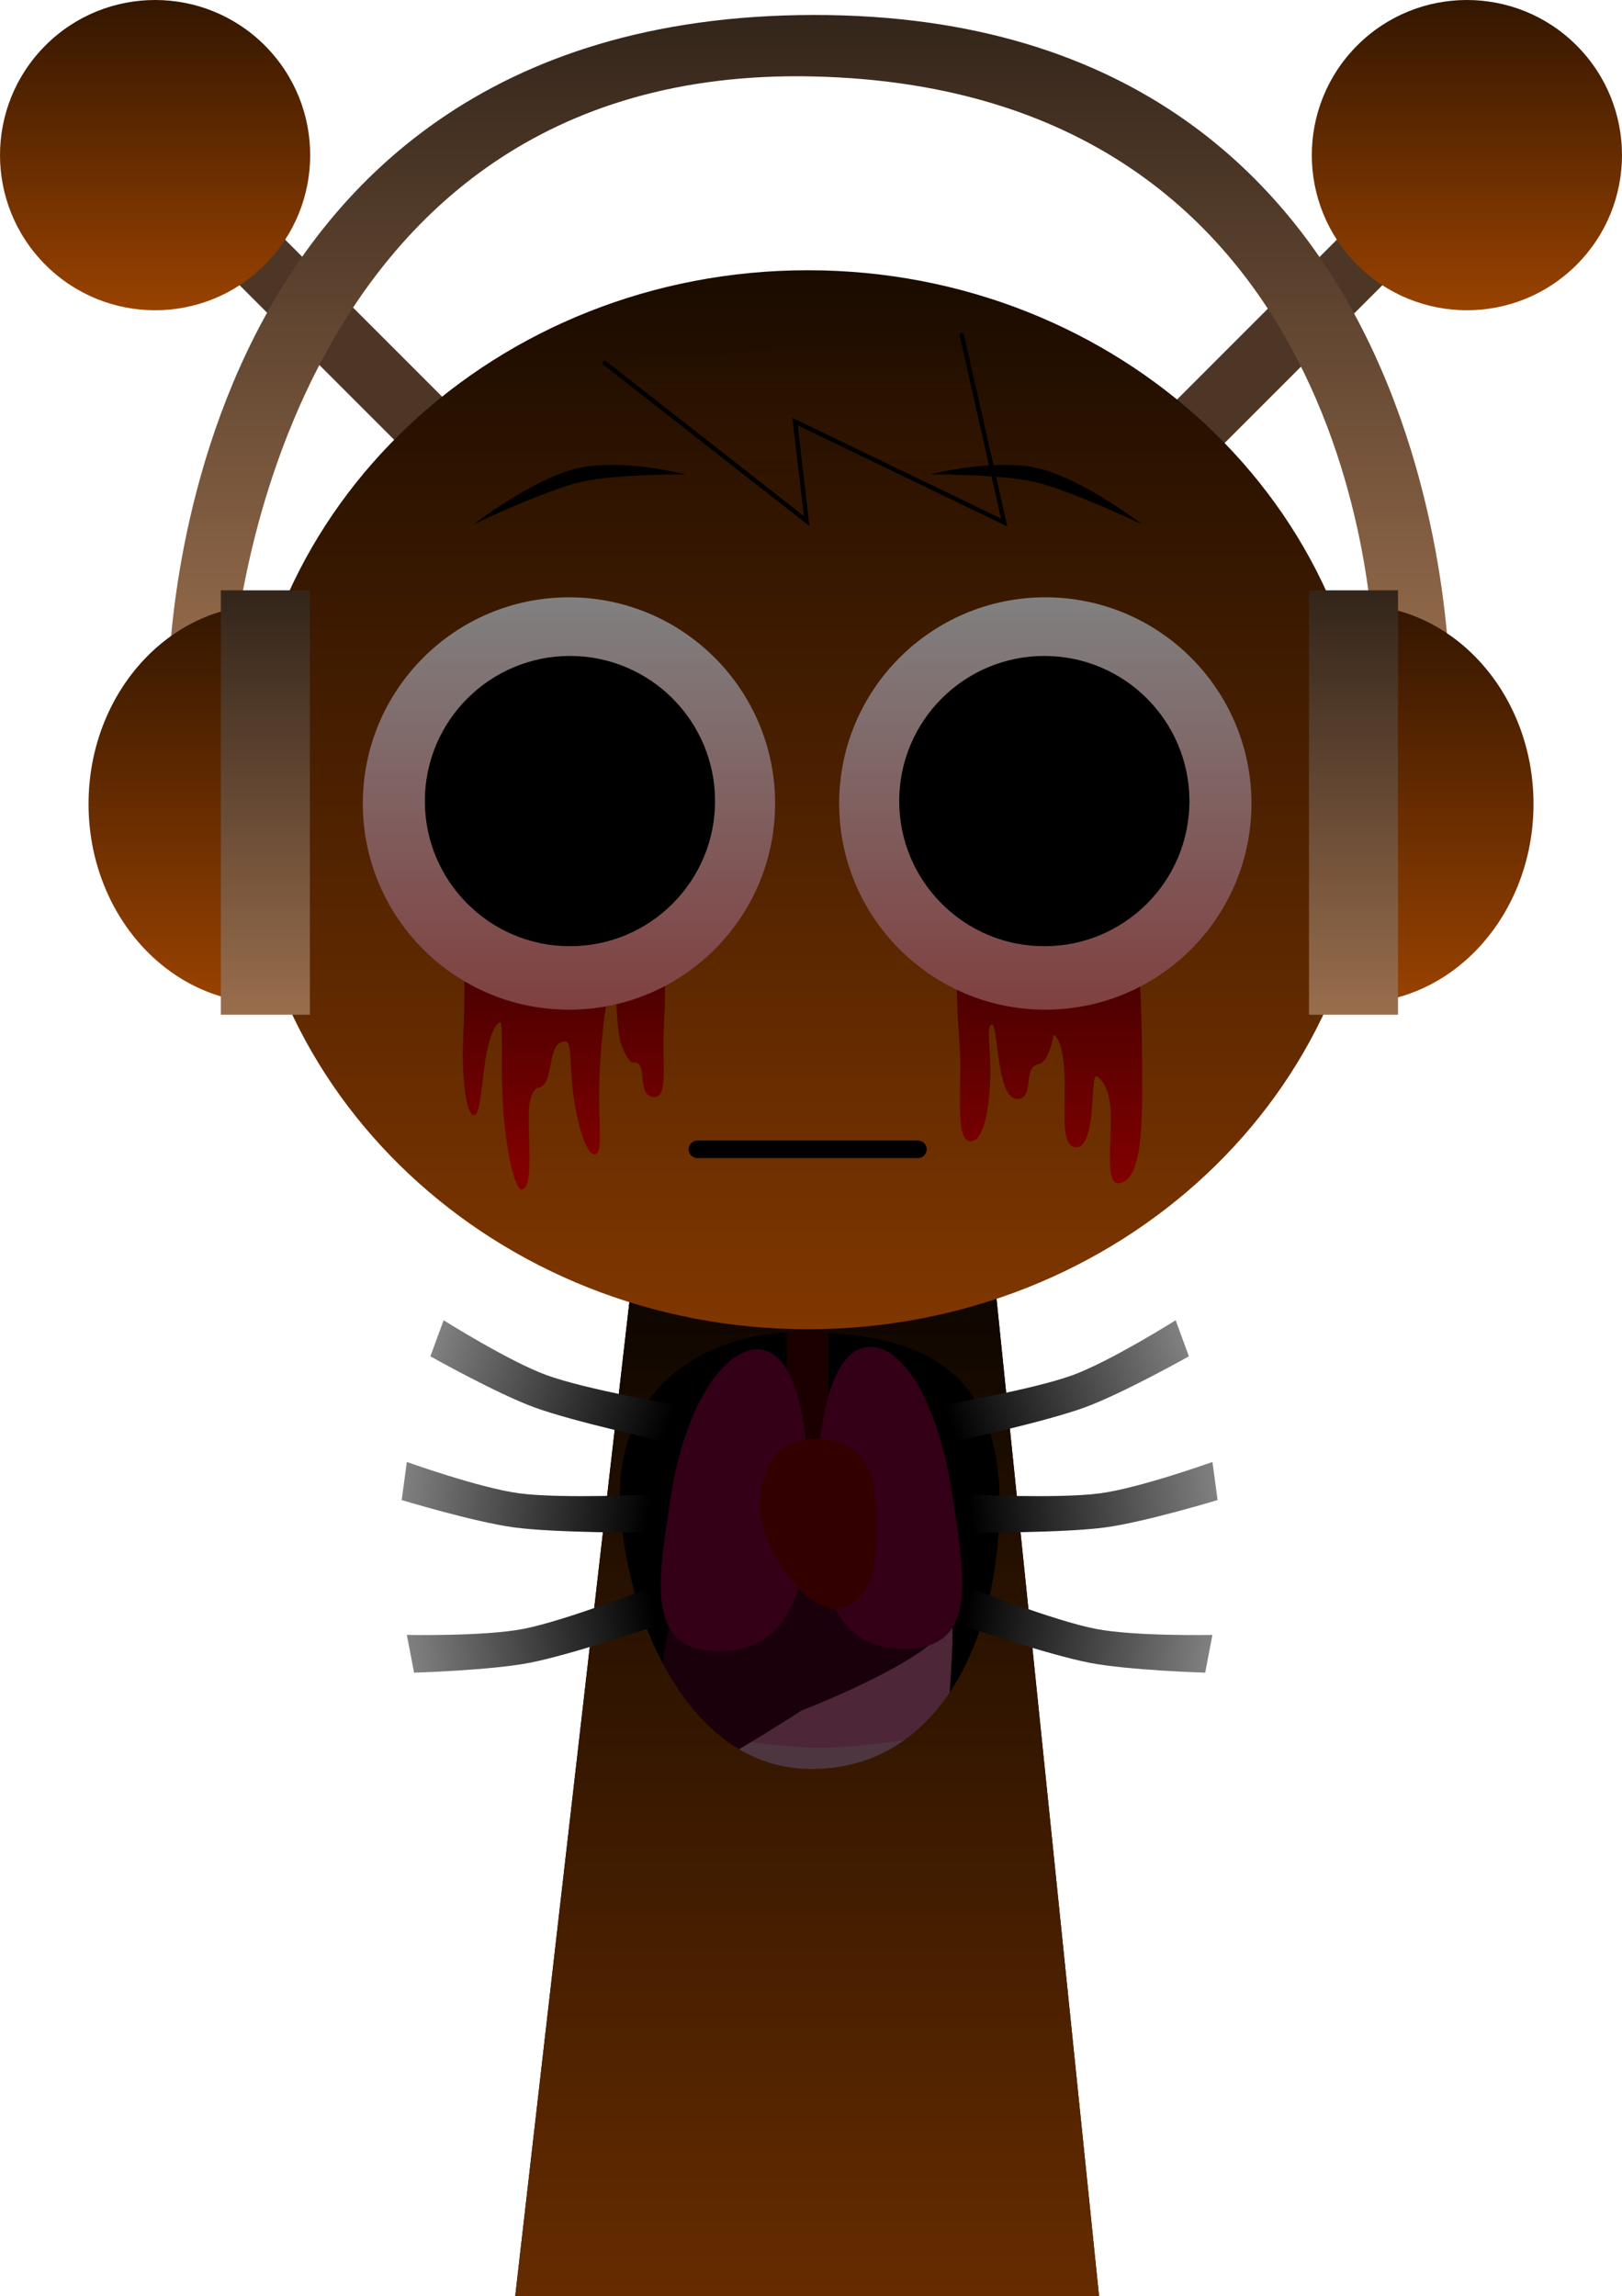
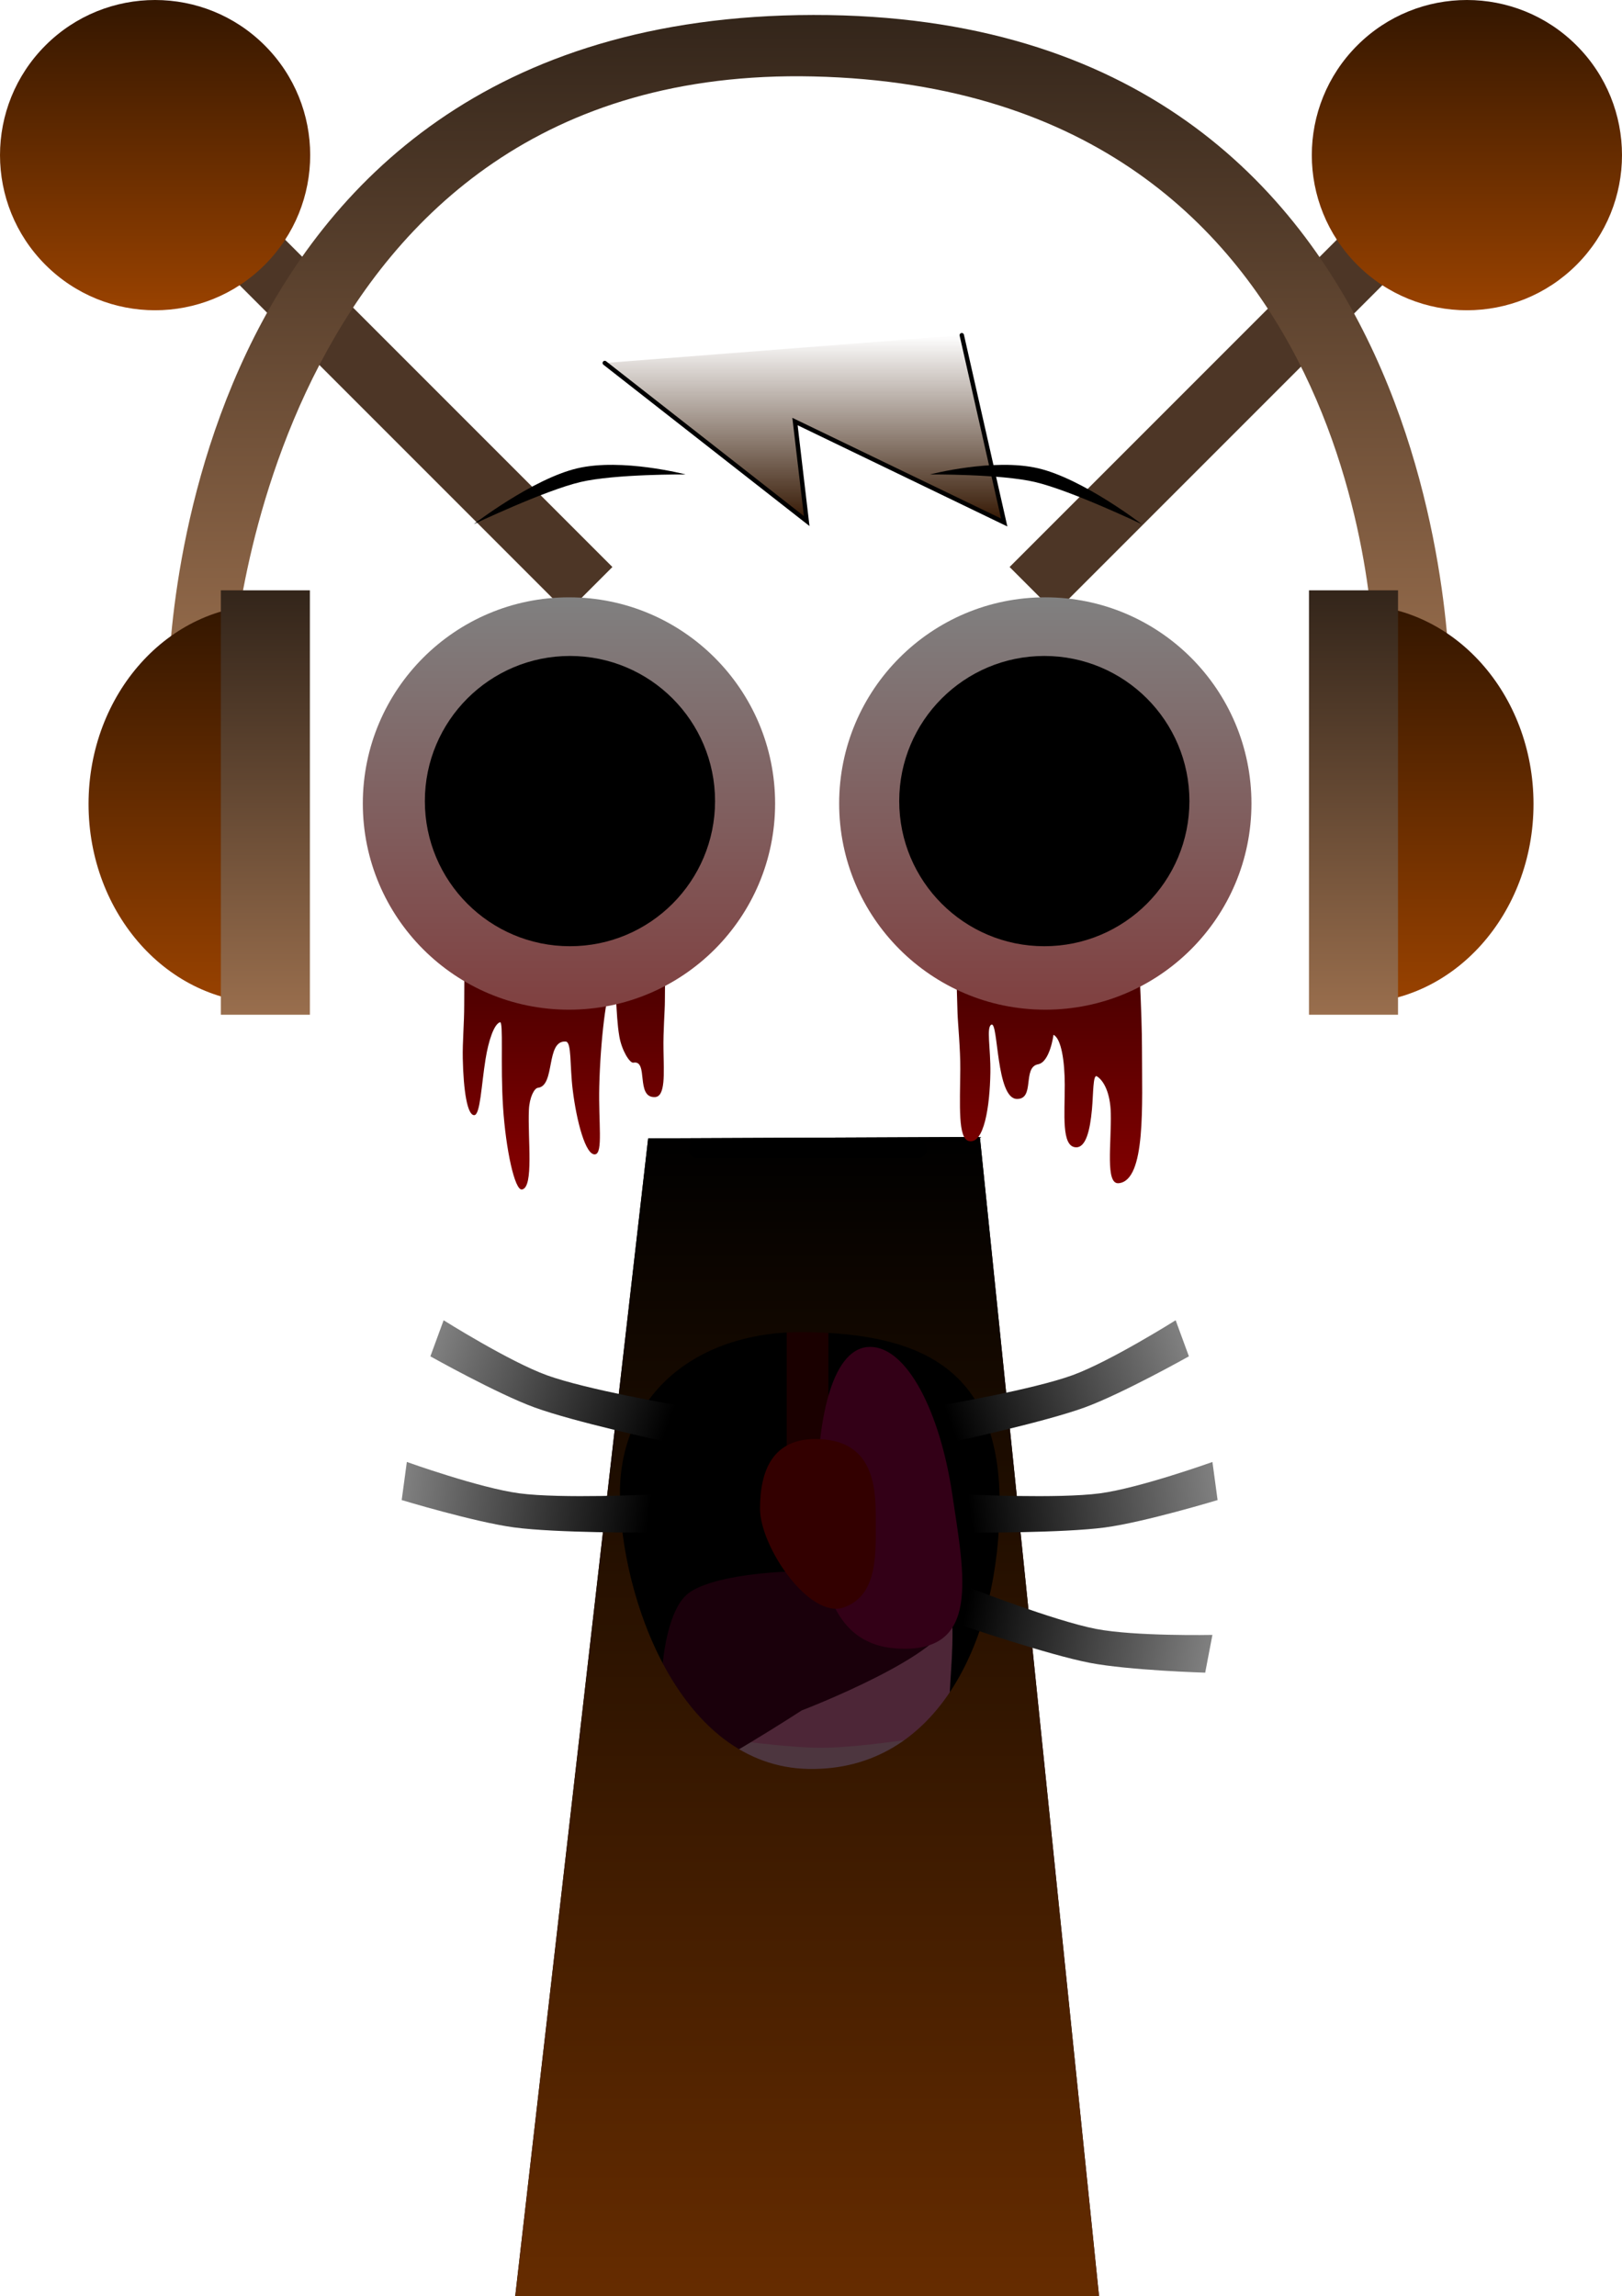
<svg xmlns="http://www.w3.org/2000/svg" version="1.1" width="184.757" height="261.478" viewBox="0,0,184.757,261.478">
  <defs>
    <linearGradient x1="165.729" y1="45.772" x2="165.729" y2="81.105" gradientUnits="userSpaceOnUse" id="color-1">
      <stop offset="0" stop-color="#331600" />
      <stop offset="1" stop-color="#994200" />
    </linearGradient>
    <linearGradient x1="315.152" y1="45.772" x2="315.152" y2="81.105" gradientUnits="userSpaceOnUse" id="color-2">
      <stop offset="0" stop-color="#331600" />
      <stop offset="1" stop-color="#994200" />
    </linearGradient>
    <linearGradient x1="240" y1="175.25" x2="240" y2="307.25" gradientUnits="userSpaceOnUse" id="color-3">
      <stop offset="0" stop-color="#000000" />
      <stop offset="1" stop-color="#662c00" />
    </linearGradient>
    <linearGradient x1="240.077" y1="76.548" x2="240.077" y2="197.145" gradientUnits="userSpaceOnUse" id="color-4">
      <stop offset="0" stop-color="#1a0b00" />
      <stop offset="1" stop-color="#803700" />
    </linearGradient>
    <linearGradient x1="213.11" y1="136.294" x2="213.11" y2="178.525" gradientUnits="userSpaceOnUse" id="color-5">
      <stop offset="0" stop-color="#1a0000" />
      <stop offset="1" stop-color="#800000" />
    </linearGradient>
    <linearGradient x1="212.871" y1="113.795" x2="212.871" y2="160.756" gradientUnits="userSpaceOnUse" id="color-6">
      <stop offset="0" stop-color="#808080" />
      <stop offset="1" stop-color="#804040" />
    </linearGradient>
    <linearGradient x1="266.481" y1="136.716" x2="266.481" y2="179.916" gradientUnits="userSpaceOnUse" id="color-7">
      <stop offset="0" stop-color="#1a0000" />
      <stop offset="1" stop-color="#800000" />
    </linearGradient>
    <linearGradient x1="267.129" y1="113.795" x2="267.129" y2="160.756" gradientUnits="userSpaceOnUse" id="color-8">
      <stop offset="0" stop-color="#808080" />
      <stop offset="1" stop-color="#804040" />
    </linearGradient>
    <linearGradient x1="240.232" y1="47.478" x2="240.232" y2="124.811" gradientUnits="userSpaceOnUse" id="color-9">
      <stop offset="0" stop-color="#33251a" />
      <stop offset="1" stop-color="#996e4d" />
    </linearGradient>
    <linearGradient x1="168.702" y1="114.663" x2="168.702" y2="159.997" gradientUnits="userSpaceOnUse" id="color-10">
      <stop offset="0" stop-color="#331600" />
      <stop offset="1" stop-color="#994200" />
    </linearGradient>
    <linearGradient x1="178.289" y1="112.997" x2="178.289" y2="161.33" gradientUnits="userSpaceOnUse" id="color-11">
      <stop offset="0" stop-color="#33251a" />
      <stop offset="1" stop-color="#996e4d" />
    </linearGradient>
    <linearGradient x1="312.184" y1="114.663" x2="312.184" y2="159.997" gradientUnits="userSpaceOnUse" id="color-12">
      <stop offset="0" stop-color="#331600" />
      <stop offset="1" stop-color="#994200" />
    </linearGradient>
    <linearGradient x1="302.235" y1="112.997" x2="302.235" y2="161.33" gradientUnits="userSpaceOnUse" id="color-13">
      <stop offset="0" stop-color="#33251a" />
      <stop offset="1" stop-color="#996e4d" />
    </linearGradient>
    <linearGradient x1="239.699" y1="83.943" x2="239.699" y2="105.276" gradientUnits="userSpaceOnUse" id="color-14">
      <stop offset="0" stop-color="#321500" stop-opacity="0" />
      <stop offset="1" stop-color="#321500" />
    </linearGradient>
    <linearGradient x1="224.285" y1="207.816" x2="197.839" y2="198.177" gradientUnits="userSpaceOnUse" id="color-15">
      <stop offset="0" stop-color="#000000" />
      <stop offset="1" stop-color="#808080" />
    </linearGradient>
    <linearGradient x1="222.013" y1="218.136" x2="194.11" y2="214.43" gradientUnits="userSpaceOnUse" id="color-16">
      <stop offset="0" stop-color="#000000" />
      <stop offset="1" stop-color="#808080" />
    </linearGradient>
    <linearGradient x1="222.449" y1="228.746" x2="194.816" y2="234.105" gradientUnits="userSpaceOnUse" id="color-17">
      <stop offset="0" stop-color="#000000" />
      <stop offset="1" stop-color="#808080" />
    </linearGradient>
    <linearGradient x1="256.286" y1="207.816" x2="282.732" y2="198.177" gradientUnits="userSpaceOnUse" id="color-18">
      <stop offset="0" stop-color="#000000" />
      <stop offset="1" stop-color="#808080" />
    </linearGradient>
    <linearGradient x1="258.557" y1="218.136" x2="286.46" y2="214.43" gradientUnits="userSpaceOnUse" id="color-19">
      <stop offset="0" stop-color="#000000" />
      <stop offset="1" stop-color="#808080" />
    </linearGradient>
    <linearGradient x1="258.121" y1="228.746" x2="285.754" y2="234.105" gradientUnits="userSpaceOnUse" id="color-20">
      <stop offset="0" stop-color="#000000" />
      <stop offset="1" stop-color="#808080" />
    </linearGradient>
  </defs>
  <g transform="translate(-148.062,-45.772)">
    <g data-paper-data="{&quot;isPaintingLayer&quot;:true}" fill-rule="nonzero" stroke-linejoin="miter" stroke-miterlimit="10" stroke-dasharray="" stroke-dashoffset="0" style="mix-blend-mode: normal">
      <path d="M206.75,307.25l15.143,-131.842l37.783,-0.158l13.574,132z" fill="#000000" stroke="#000000" stroke-width="0" stroke-linecap="butt" />
      <path d="M237.679,212.516v-20.607h4.745v20.607z" fill="#1a0000" stroke="none" stroke-width="0" stroke-linecap="butt" />
      <path d="M256.214,239.671c0,5.254 -4.38,9.19 -13.529,9.19c-9.15,0 -10.188,-3.452 -10.188,-8.706c0,-3.841 8.358,-2.263 11.765,-6.87c2.96,-4.003 1.5,-11.846 5.41,-11.846c9.15,0 6.543,12.978 6.543,18.232z" fill="#4d2637" stroke="none" stroke-width="0" stroke-linecap="butt" />
      <path d="M226.009,255.291v-12.15c0,0 10.524,1.671 15.571,1.671c5.048,0 14.714,-1.671 14.714,-1.671v12.15z" fill="#4d363f" stroke="none" stroke-width="0" stroke-linecap="butt" />
      <path d="M226.117,247.968c-3.467,-0.183 -3.951,-17.443 0.355,-20.75c4.955,-3.805 29.674,-3.612 29.809,2.641c0.09,4.199 -16.899,10.697 -16.899,10.697c0,0 -11.568,7.502 -13.265,7.412z" fill="#1a000b" stroke="none" stroke-width="0" stroke-linecap="butt" />
-       <path d="M230.836,233.779c-9.682,0.655 -7.738,-8.292 -6.372,-17.509c1.416,-9.559 5.705,-16.832 9.864,-16.832c4.159,0 5.864,7.612 5.864,17.001c0,9.39 -1.85,16.832 -9.356,17.34z" fill="#330017" stroke="none" stroke-width="0" stroke-linecap="butt" />
      <path d="M256.54,215.988c1.365,9.216 3.31,18.163 -6.372,17.509c-7.506,-0.507 -9.023,-7.95 -9.023,-17.34c0,-9.39 1.872,-17.001 6.031,-17.001c4.159,0 7.948,7.273 9.364,16.832z" data-paper-data="{&quot;index&quot;:null}" fill="#330017" stroke="none" stroke-width="0" stroke-linecap="butt" />
      <path d="M234.634,217.579c0,-4.38 1.469,-8.007 6.465,-7.931c5.607,0.086 6.714,4.079 6.714,8.459c0,4.38 0.39,9.252 -3.606,10.706c-3.898,1.418 -9.573,-6.855 -9.573,-11.235z" fill="#330000" stroke="none" stroke-width="0" stroke-linecap="butt" />
      <g stroke="#000000" stroke-width="0" stroke-linecap="butt">
        <path d="M212.634,115.529l-49.497,-49.497l5.185,-5.185l49.497,49.497z" fill="#4d3626" />
        <path d="M153.237,75.931c-6.899,-6.899 -6.899,-18.085 0,-24.984c6.899,-6.899 18.085,-6.899 24.984,0c6.899,6.899 6.899,18.085 0,24.984c-6.899,6.899 -18.085,6.899 -24.984,0z" fill="url(#color-1)" />
      </g>
      <g data-paper-data="{&quot;index&quot;:null}" stroke="#000000" stroke-width="0" stroke-linecap="butt">
        <path d="M263.062,110.343l49.497,-49.497l5.185,5.185l-49.497,49.497z" fill="#4d3626" />
        <path d="M302.66,75.931c-6.899,-6.899 -6.899,-18.085 0,-24.984c6.899,-6.899 18.085,-6.899 24.984,0c6.899,6.899 6.899,18.085 0,24.984c-6.899,6.899 -18.085,6.899 -24.984,0z" fill="url(#color-2)" />
      </g>
      <path d="M206.75,307.25l15.143,-131.842l37.783,-0.158l13.574,132h-8.826l-47.5,-0zM240.174,247.22c14.801,0.257 21.828,-14.948 21.75,-30.5c-0.078,-15.552 -9.638,-19.036 -22,-19.25c-12.362,-0.214 -21.308,6.975 -21.25,18.5c0.058,11.525 6.699,30.993 21.5,31.25z" fill="url(#color-3)" stroke="#000000" stroke-width="0" stroke-linecap="butt" />
-       <path d="M175.84,136.846c0,-33.302 28.76,-60.298 64.237,-60.298c35.477,0 64.237,26.996 64.237,60.298c0,33.302 -28.76,60.298 -64.237,60.298c-35.477,0 -64.237,-26.996 -64.237,-60.298z" fill="url(#color-4)" stroke="#000000" stroke-width="0" stroke-linecap="butt" />
      <path d="M202.082,172.766c-0.781,0.029 -1.229,-2.739 -1.307,-6.459c-0.039,-1.871 0.164,-3.983 0.164,-6.101c0,-7.536 0.343,-23.912 0.343,-23.912h23.657c0,0 -1.143,16.098 -1.143,23.485c0,1.139 -0.199,3.378 -0.16,5.535c0.049,2.744 0.237,5.354 -0.984,5.397c-2.219,0.077 -0.683,-4.25 -2.442,-3.923c-0.414,0.077 -1.326,-1.386 -1.601,-2.98c-0.472,-2.733 -0.236,-6.238 -0.826,-5.817c-0.65,0.463 -1.339,6.426 -1.461,11.525c-0.099,4.107 0.451,7.583 -0.471,7.712c-1.083,0.151 -2.115,-3.779 -2.552,-7.331c-0.351,-2.855 -0.105,-5.464 -0.802,-5.513c-2.296,-0.16 -1.156,5.05 -3.162,5.267c-0.413,0.045 -0.964,1.077 -1.027,2.508c-0.147,3.328 0.584,8.814 -0.785,9.074c-0.828,0.158 -1.846,-4.572 -2.159,-9.358c-0.32,-4.888 0.07,-9.835 -0.355,-9.689c-0.682,0.233 -1.3,2.098 -1.64,4.2c-0.477,2.946 -0.6,6.356 -1.286,6.381z" fill="url(#color-5)" stroke="none" stroke-width="0" stroke-linecap="butt" />
      <path d="M189.39,137.276c0,-12.968 10.513,-23.481 23.481,-23.481c12.968,0 23.481,10.513 23.481,23.481c0,12.968 -10.513,23.481 -23.481,23.481c-12.968,0 -23.481,-10.513 -23.481,-23.481z" fill="url(#color-6)" stroke="#000000" stroke-width="0" stroke-linecap="butt" />
      <path d="M196.456,137c0,-9.128 7.4,-16.528 16.528,-16.528c9.128,0 16.528,7.4 16.528,16.528c0,9.128 -7.4,16.528 -16.528,16.528c-9.128,0 -16.528,-7.4 -16.528,-16.528z" fill="#000000" stroke="none" stroke-width="0" stroke-linecap="butt" />
      <path d="M258.424,175.716c-1.254,-0.29 -1.013,-4.023 -0.978,-8.197c0.019,-2.217 -0.292,-5.42 -0.316,-6.399c-0.135,-5.539 -0.791,-24.404 -0.791,-24.404h20.285c0,0 1.517,20.684 1.517,28.4c0,6.459 0.469,15.1 -2.654,15.4c-1.548,0.149 -0.815,-4.506 -0.899,-7.996c-0.055,-2.256 -0.782,-3.676 -1.576,-4.172c-0.465,-0.29 -0.405,1.983 -0.568,3.747c-0.217,2.363 -0.681,4.449 -1.892,4.328c-1.593,-0.16 -1.202,-3.757 -1.207,-7.108c-0.004,-2.714 -0.397,-5.266 -1.283,-5.701c0,0 -0.396,3.103 -1.755,3.358c-1.82,0.341 -0.319,3.994 -2.422,3.948c-2.366,-0.052 -2.099,-8.759 -2.882,-8.465c-0.625,0.234 -0.088,2.713 -0.131,5.467c-0.061,3.83 -0.714,8.194 -2.447,7.794z" fill="url(#color-7)" stroke="none" stroke-width="0" stroke-linecap="butt" />
      <path d="M267.129,160.756c-12.968,0 -23.481,-10.513 -23.481,-23.481c0,-12.968 10.513,-23.481 23.481,-23.481c12.968,0 23.481,10.513 23.481,23.481c0,12.968 -10.513,23.481 -23.481,23.481z" data-paper-data="{&quot;index&quot;:null}" fill="url(#color-8)" stroke="#000000" stroke-width="0" stroke-linecap="butt" />
      <path d="M267.017,153.528c-9.128,0 -16.528,-7.4 -16.528,-16.528c0,-9.128 7.4,-16.528 16.528,-16.528c9.128,0 16.528,7.4 16.528,16.528c0,9.128 -7.4,16.528 -16.528,16.528z" data-paper-data="{&quot;index&quot;:null}" fill="#000000" stroke="none" stroke-width="0" stroke-linecap="butt" />
      <path d="M174.612,121.145l-7.38,3c0,0 -0.62,-76.566 73.481,-76.667c73.735,-0.1 72.519,77.333 72.519,77.333l-8.664,-4c0,0 0.004,-64.862 -63.855,-66.333c-61.844,-1.425 -66.101,66.667 -66.101,66.667z" fill="url(#color-9)" stroke="#000000" stroke-width="0" stroke-linecap="butt" />
      <path d="M158.148,137.33c0,-12.518 9.081,-22.667 20.282,-22.667c1.014,0 1.186,45.333 0,45.333c-11.201,0 -20.282,-10.148 -20.282,-22.667z" fill="url(#color-10)" stroke="#000000" stroke-width="0" stroke-linecap="butt" />
      <path d="M173.219,161.33v-48.333h10.141v48.333z" fill="url(#color-11)" stroke="#000000" stroke-width="0" stroke-linecap="butt" />
      <path d="M302.457,159.997c-1.186,0 -1.014,-45.333 0,-45.333c11.201,0 20.282,10.148 20.282,22.667c0,12.518 -9.081,22.667 -20.282,22.667z" data-paper-data="{&quot;index&quot;:null}" fill="url(#color-12)" stroke="#000000" stroke-width="0" stroke-linecap="butt" />
      <path d="M297.164,161.33v-48.333h10.141v48.333z" fill="url(#color-13)" stroke="#000000" stroke-width="0" stroke-linecap="butt" />
      <path d="M257.616,83.943l4.833,21.333l-23.833,-11.5l1.333,11.333l-23,-18" fill="url(#color-14)" stroke="#000000" stroke-width="0.5" stroke-linecap="round" />
      <path d="M227.507,176.656h25.11" fill="none" stroke="#000000" stroke-width="0" stroke-linecap="round" />
      <path d="M227.507,176.656h25.11" fill="none" stroke="#000000" stroke-width="2" stroke-linecap="round" />
      <path d="M202.028,105.467c0,0 6.709,-5.169 11.797,-6.364c5.088,-1.194 12.334,0.699 12.334,0.699c0,0 -8.038,-0.06 -11.968,0.862c-4.106,0.964 -12.164,4.802 -12.164,4.802z" fill="#000000" stroke="none" stroke-width="0" stroke-linecap="butt" />
      <path d="M265.962,100.665c-3.929,-0.922 -11.968,-0.862 -11.968,-0.862c0,0 7.246,-1.894 12.334,-0.699c5.088,1.194 11.797,6.364 11.797,6.364c0,0 -8.057,-3.838 -12.164,-4.802z" data-paper-data="{&quot;index&quot;:null}" fill="#000000" stroke="none" stroke-width="0" stroke-linecap="butt" />
      <g stroke="none" stroke-width="0" stroke-linecap="butt">
        <path d="M208.951,206.051c-4.269,-1.556 -11.867,-5.819 -11.867,-5.819l1.509,-4.109c0,0 7.463,4.695 11.734,6.252c4.529,1.651 14.712,3.388 14.712,3.388l-1.509,4.109c0,0 -10.048,-2.168 -14.579,-3.82z" data-paper-data="{&quot;index&quot;:null}" fill="url(#color-15)" />
        <path d="M206.66,219.72c-4.504,-0.598 -12.843,-3.122 -12.843,-3.122l0.587,-4.338c0,0 8.3,2.974 12.807,3.572c4.779,0.635 15.096,0.133 15.096,0.133l-0.587,4.338c0,0 -10.279,0.051 -15.059,-0.584z" data-paper-data="{&quot;index&quot;:null}" fill="url(#color-16)" />
-         <path d="M208.397,235.131c-4.461,0.865 -13.169,1.124 -13.169,1.124l-0.823,-4.299c0,0 8.815,0.18 13.278,-0.685c4.732,-0.918 14.355,-4.674 14.355,-4.674l0.823,4.299c0,0 -9.73,3.317 -14.464,4.235z" data-paper-data="{&quot;index&quot;:null}" fill="url(#color-17)" />
      </g>
      <g stroke="none" stroke-width="0" stroke-linecap="butt">
        <path d="M257.04,209.871l-1.509,-4.109c0,0 10.183,-1.737 14.712,-3.388c4.271,-1.557 11.734,-6.252 11.734,-6.252l1.509,4.109c0,0 -7.598,4.263 -11.867,5.819c-4.53,1.651 -14.579,3.82 -14.579,3.82z" fill="url(#color-18)" />
        <path d="M258.851,220.304l-0.587,-4.338c0,0 10.317,0.501 15.096,-0.133c4.506,-0.598 12.807,-3.572 12.807,-3.572l0.587,4.338c0,0 -8.339,2.523 -12.843,3.122c-4.78,0.635 -15.059,0.584 -15.059,0.584z" fill="url(#color-19)" />
        <path d="M257.709,230.896l0.823,-4.299c0,0 9.623,3.756 14.355,4.674c4.463,0.866 13.278,0.685 13.278,0.685l-0.823,4.299c0,0 -8.708,-0.259 -13.169,-1.124c-4.734,-0.918 -14.464,-4.235 -14.464,-4.235z" fill="url(#color-20)" />
      </g>
    </g>
  </g>
</svg>